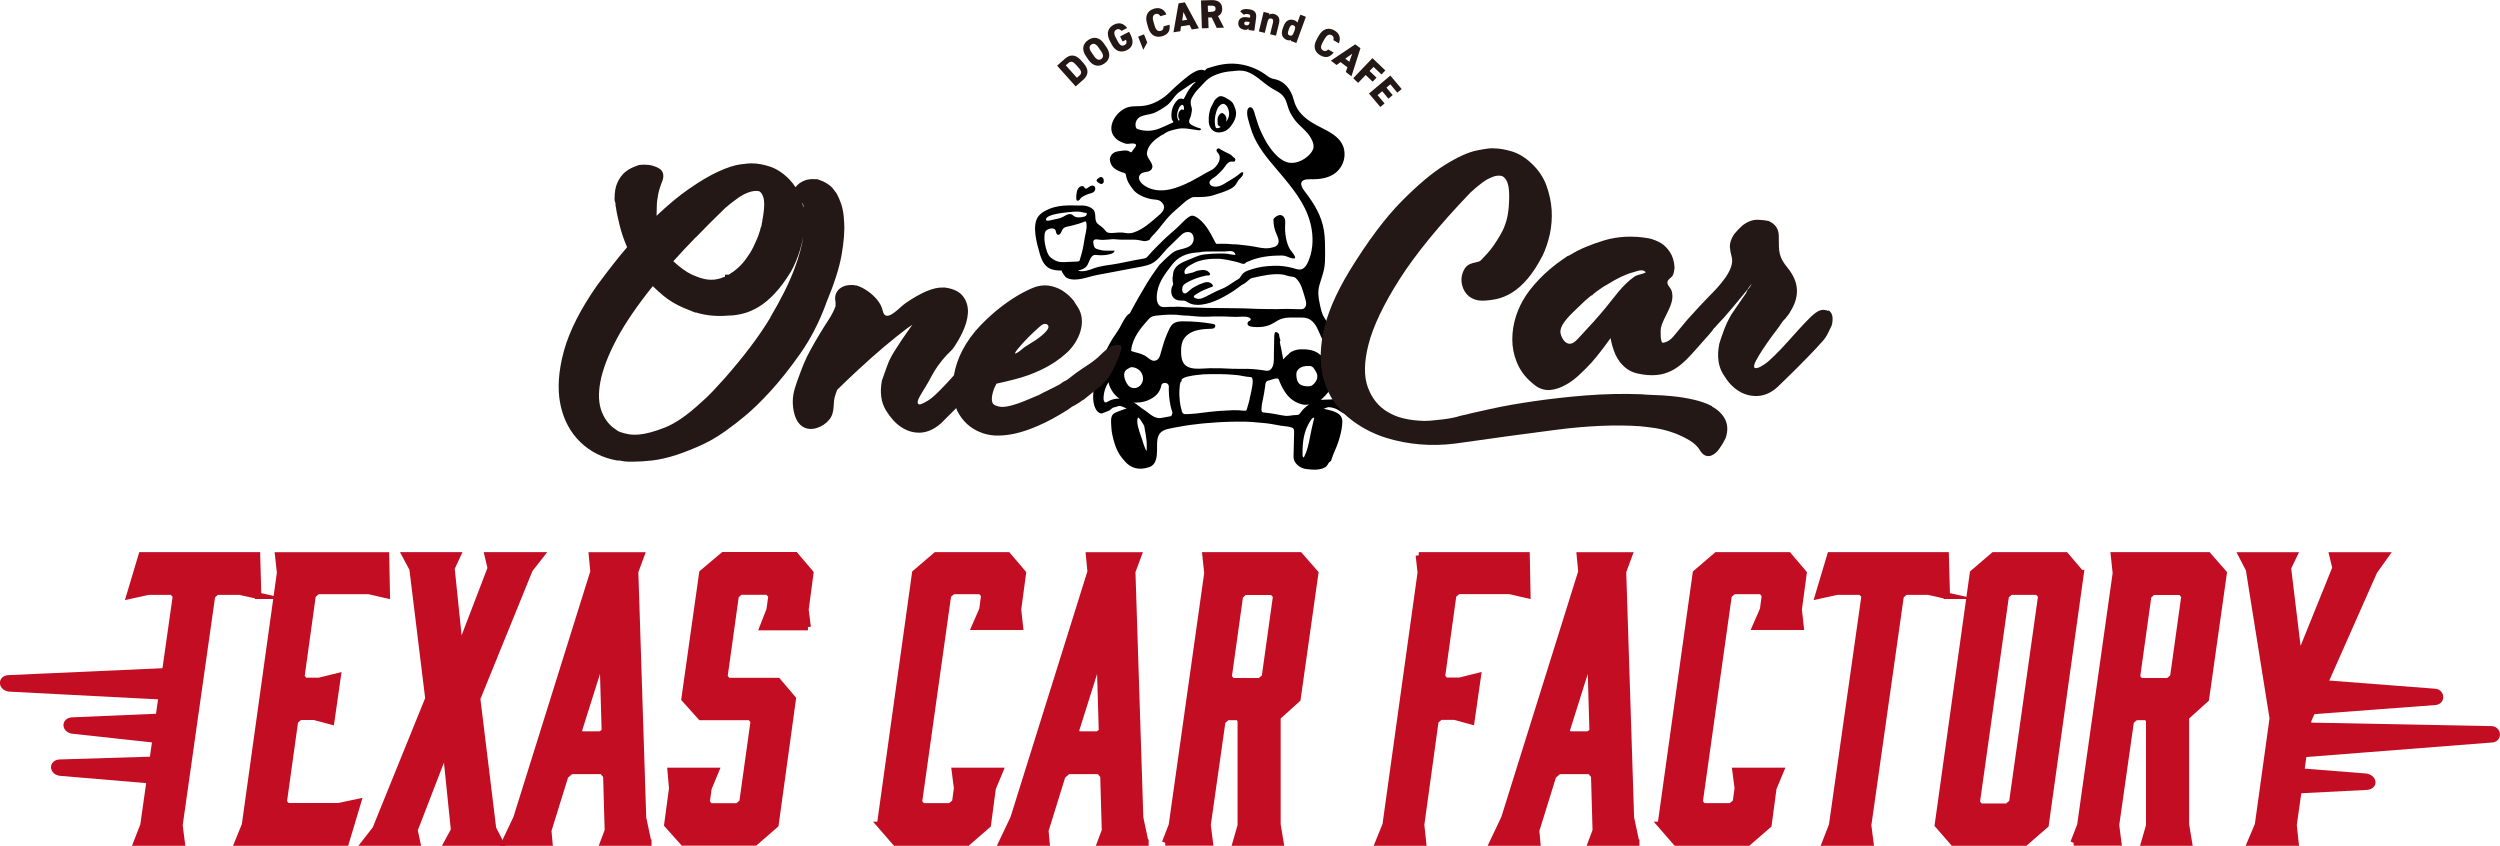
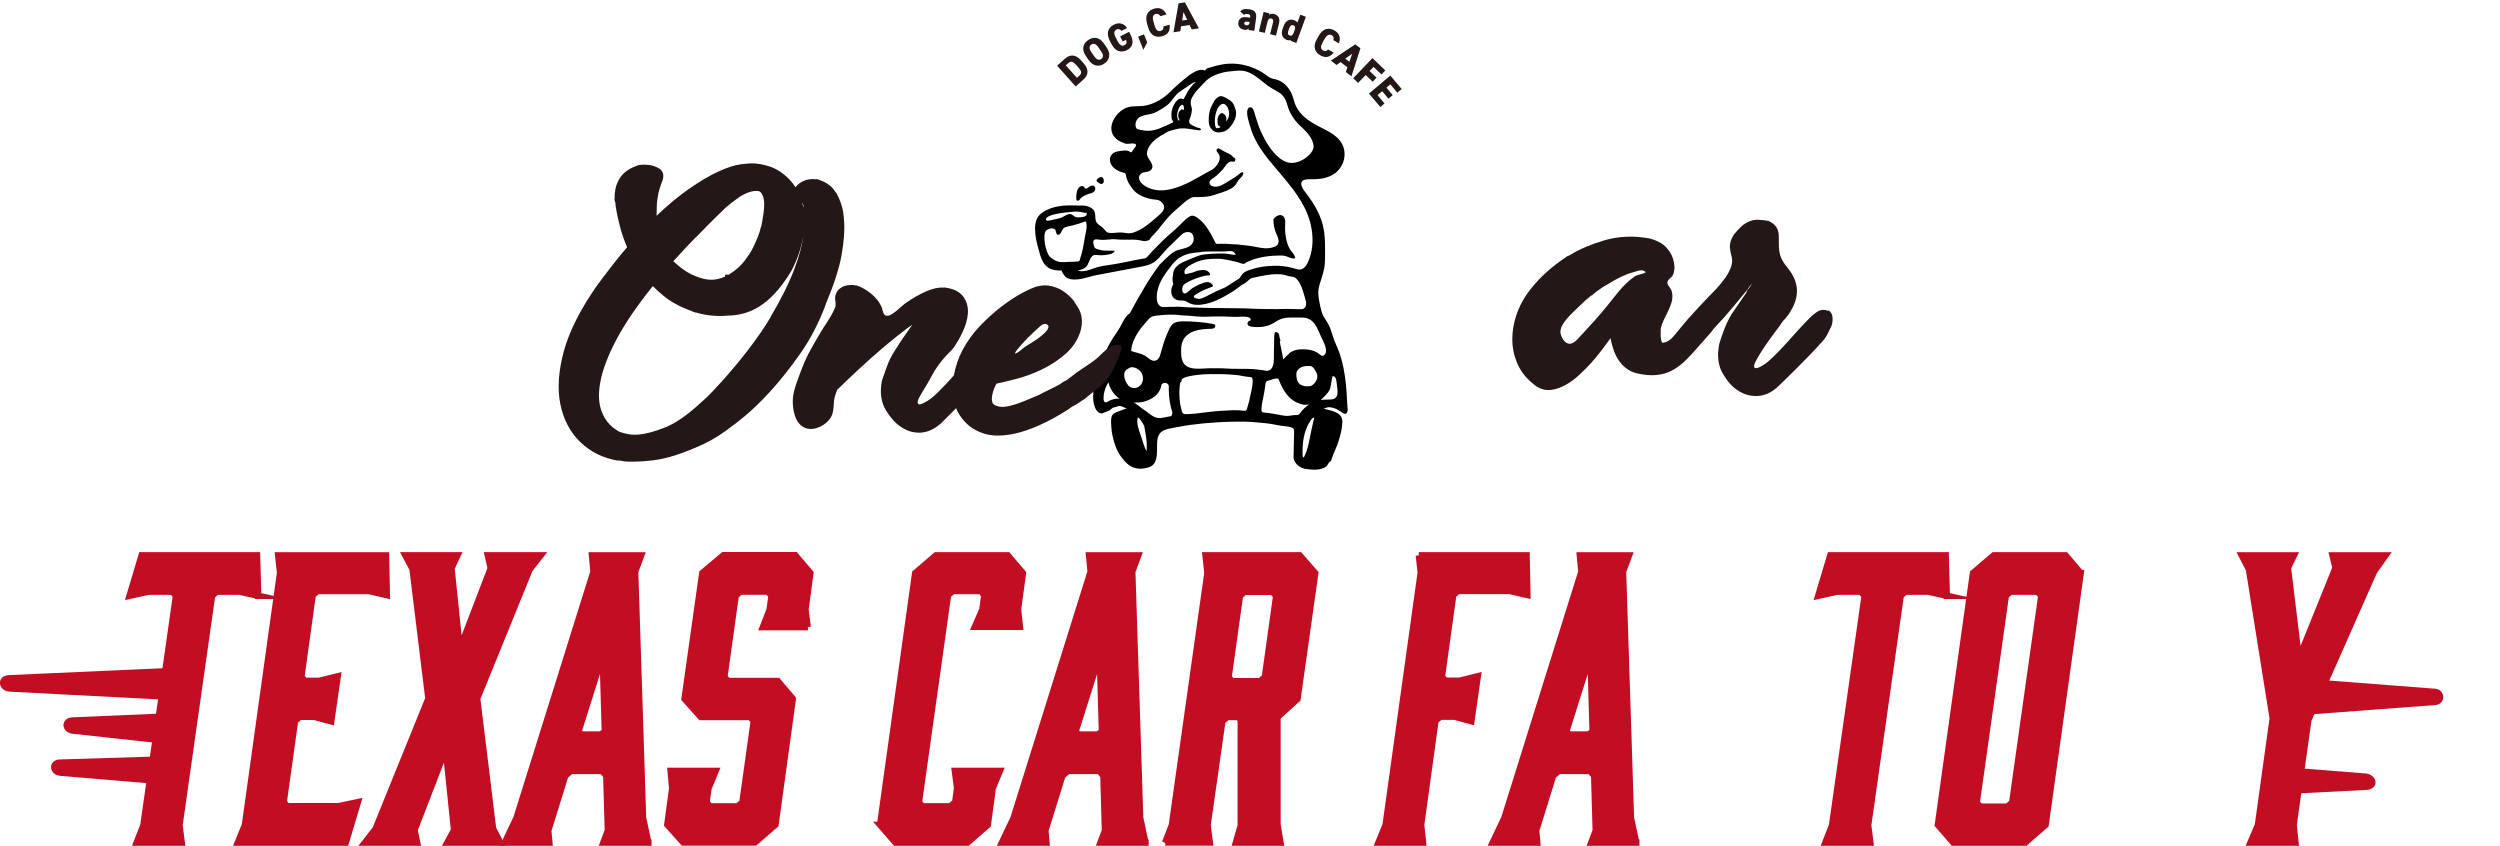
<svg xmlns="http://www.w3.org/2000/svg" id="_レイヤー_2" data-name="レイヤー_2" viewBox="0 0 225 76.12">
  <g id="_レイヤー_1-2" data-name="レイヤー_1">
    <g>
      <g>
        <path d="M96.81,7.78l-1.67-1.87.7-.62c.43-.38.92-.45,1.45.14l.24.27c.52.59.4,1.08-.02,1.46l-.7.62ZM97.08,6.1l-.24-.27c-.23-.25-.43-.38-.67-.17l-.25.22,1,1.12.25-.22c.23-.21.13-.43-.09-.68Z" style="fill: #231815;" />
        <path d="M99.39,5.72c-.47.32-1.01.27-1.43-.34l-.22-.32c-.43-.62-.27-1.14.2-1.46.47-.32,1.01-.28,1.43.34l.22.32c.42.62.27,1.14-.2,1.46ZM98.46,5.04c.23.34.45.41.65.27.21-.14.22-.37-.02-.71l-.22-.32c-.23-.34-.45-.41-.65-.27-.21.14-.22.37.02.71l.22.32Z" style="fill: #231815;" />
        <path d="M101.63,2.88l.12.24c.34.67.18,1.14-.32,1.39-.51.26-1.04.14-1.38-.52l-.16-.3c-.37-.72-.15-1.21.36-1.47.49-.25.9-.1,1.19.3l-.51.26c-.09-.13-.26-.22-.45-.12-.22.11-.26.34-.07.7l.18.35c.19.37.39.47.61.35.22-.11.22-.28.14-.48l-.3.15-.23-.45.81-.42Z" style="fill: #231815;" />
        <path d="M103.25,3.82l-.35.66-.47-1.18.53-.21.29.73Z" style="fill: #231815;" />
        <path d="M104.43,1.46c-.07-.15-.22-.26-.42-.2-.24.07-.32.28-.2.68l.11.38c.11.38.29.53.54.46.21-.06.27-.19.25-.4l.55-.16c.08.57-.15.89-.66,1.04-.55.16-1.05-.05-1.26-.77l-.11-.38c-.21-.73.09-1.17.64-1.33.48-.14.88.02,1.11.52l-.55.16Z" style="fill: #231815;" />
        <path d="M105.61,2.92l.46-2.62.57-.09,1.26,2.34-.64.1-.2-.4-.77.12-.06.44-.64.1ZM106.39,1.85l.46-.07-.34-.7-.11.77Z" style="fill: #231815;" />
-         <path d="M109.5,2.5l-.45-.93h-.31s.03.96.03.96l-.6.02-.08-2.51.94-.03c.58-.02.96.23.97.76.01.33-.13.55-.38.68l.54,1.04-.66.02ZM108.99,1.06c.24,0,.42-.05.41-.28,0-.24-.18-.28-.43-.27h-.27s.02.56.02.56h.27Z" style="fill: #231815;" />
        <path d="M112.19,1.55l.32.04v-.05c.03-.18,0-.25-.24-.28-.16-.02-.23,0-.31.08l-.34-.31c.17-.2.39-.25.77-.2.47.06.73.24.66.79l-.16,1.15-.53-.07.02-.15c-.07.09-.18.16-.38.13-.35-.05-.6-.28-.55-.66.05-.38.37-.52.74-.47ZM112.46,1.98l-.24-.03c-.14-.02-.22.02-.24.14-.01.1.06.17.2.19.18.02.25-.08.28-.24v-.05Z" style="fill: #231815;" />
        <path d="M113.72,1.07l.52.13-.03.13c.07-.06.23-.12.42-.08.35.09.61.32.48.85l-.27,1.11-.53-.13.25-1.01c.06-.24.03-.36-.14-.4-.18-.05-.28.05-.34.28l-.25,1.01-.53-.13.43-1.77Z" style="fill: #231815;" />
        <path d="M117.02,1.32l.51.19-.86,2.36-.51-.19.03-.08c-.11.04-.23.04-.36,0-.44-.16-.56-.56-.39-1.02l.09-.24c.18-.5.55-.67.95-.52.12.04.22.11.29.21l.26-.71ZM116.45,2.9l.07-.19c.08-.23.06-.37-.12-.43-.18-.07-.29.04-.38.29l-.05.15c-.08.23-.11.4.1.47.21.08.3-.07.38-.3Z" style="fill: #231815;" />
        <path d="M120,3.61c.06-.15.04-.33-.15-.44-.22-.12-.42-.03-.63.32l-.19.34c-.19.34-.18.58.04.71.19.11.33.06.46-.09l.5.28c-.36.45-.74.51-1.2.25-.5-.28-.69-.79-.32-1.44l.19-.34c.38-.66.91-.74,1.4-.46.43.25.6.65.4,1.16l-.5-.29Z" style="fill: #231815;" />
        <path d="M119.76,5.47l2.21-1.48.47.35-.81,2.53-.51-.39.15-.42-.62-.47-.36.26-.51-.39ZM121.07,5.28l.37.28.26-.73-.63.45Z" style="fill: #231815;" />
        <path d="M124.68,6.34l-.35.36-.71-.68-.36.37.63.6-.35.36-.63-.6-.68.71-.44-.42,1.73-1.81,1.15,1.1Z" style="fill: #231815;" />
        <path d="M126.14,8.02l-.38.32-.63-.75-.35.3.56.67-.38.32-.56-.67-.42.35.63.75-.38.32-1.02-1.21,1.92-1.62,1.02,1.21Z" style="fill: #231815;" />
      </g>
      <g>
        <path d="M121.27,36.67c-.09-1.82-.19-3.89-1.03-5.66-.13-.28-.23-.58-.32-.87-.11-.36-.23-.73-.42-1.06-.06-.1-.12-.19-.18-.28-.08-.13-.17-.26-.24-.4-.13-.26-.19-.56-.26-.85l-.04-.2c-.13-.6-.2-1.09-.03-1.7.13-.47.31-.93.41-1.4.1-.48.1-.96.1-1.45,0-.68,0-1.36-.1-2.03-.22-1.38-.91-2.48-1.74-3.55-.47-.61-.48-1.11.49-1.09.79.02,1.62-.07,2.25-.54.54-.41.87-1.08.85-1.75-.02-.99-.66-1.56-1.45-2.01-.21-.12-.43-.23-.64-.34-.24-.12-.5-.25-.74-.4-.86-.51-1.38-1.07-1.64-1.77-.04-.11-.08-.23-.11-.35-.03-.11-.06-.22-.1-.33-.16-.44-.41-.81-.73-1.09-.28-.23-.61-.39-.98-.45-.26-.04-.45-.18-.65-.33-.05-.04-.1-.07-.15-.11-.73-.5-1.59-.82-2.49-.91-.96-.1-1.78.12-2.61.38-.12.04-.2.1-.24.19-.02.04-.03.04-.07.02-.17-.08-.34-.06-.49-.03-.09.02-.17.05-.27.09-.23.11-.42.22-.58.34-.66.51-1.24,1.01-1.77,1.54-.61.61-1.47,1.12-2.33,1.24-.47.07-.95,0-1.41.12-.95.23-1.97,1.61-1.35,2.56.16.24.37.43.64.55l.07.03c.15.07.3.14.46.16.22.02.44-.05.66-.02.43.06.08.37-.07.58-.02.02-.04.05-.05.08-.03.05-.06.1-.1.12-.04.02-.07,0-.13-.04-.26-.17-.5-.12-.79-.08s-.53.05-.76.25c-.21.18-.29.42-.23.69.06.28.2.5.42.66.23.17.51.3.82.37.11.03.16.07.18.19.05.34.18.65.37.93.03.05.07.09.1.14.04.06.09.12.13.18.17.25.41.42.6.53.3.18.64.31,1.07.4.34.07.67,0,.94.27.53.53.02.98-.38,1.31-.68.58-1.28,1.14-2.15,1.43-.4.13-.63.04-1.01,0-.41-.04-.81.09-1.23.02-.19-.04-.24-.14-.36-.28-.15-.19-.33-.3-.52-.45-.27-.2-.3-.4-.31-.71-.01-.24-.03-.5-.2-.66-.09-.09-.19-.15-.29-.2-.2-.09-.4-.14-.61-.15-.12,0-.23,0-.34,0-.99-.03-2.02-.06-2.97.42-.32.16-.54.33-.7.53-.64.82-.15,2.48.11,3.38v.02c.14.44.34.98.79,1.26.36.22.81.24,1.18.24,0,.15.33.56.35.58.19.15.44.22.76.23.46.01.91-.11,1.34-.23.23-.06.46-.13.69-.17l3.86-.73c.48-.09,1.01-.19,1.42-.51.26-.21.5-.48.72-.74.13-.15.26-.31.4-.45.36-.36.74-.7,1.09-1.06.26-.26.55-.49.97-.34.05.02.09.06.13.1.17.22.2.54.08.79-.18.38-.56.48-.93.58-.17.04-.33.08-.48.13-.36.12-.63.38-.9.63-.08.07-.15.15-.23.21-.05.05-.11.1-.15.15-.05.06-.11.12-.17.17-.09.07-.16.15-.22.24-.1.15-.2.29-.3.42-.22.31-.48.69-.72,1.08-.51.85-1.04,1.76-1.54,2.71-.03.05-.05.08-.09.1-.09.04-.15.11-.21.18-.3.35-.42.69-.64,1.07-.27.46-.61.89-.87,1.36-.53.94-.94,1.94-1.23,2.98-.19.68-.32,1.39-.29,2.1.02.42.21,1.28.78,1.28.03,0,.06-.01.08-.03.08-.04.17-.07.26-.1.12-.04.24-.09.34-.14.05-.03.1-.07.15-.12.07-.06.14-.13.21-.14l.31-.08h0c.12-.07.24-.08.39-.04.03,0,.19.07.32.13.08.03.13.05.17.07-.28.09-.56.19-.83.3-.16.06-.31.13-.42.25-.19.22-.16.64-.14.95,0,.07,0,.13.01.18.02.51.15.99.28,1.43.09.3.18.53.29.74.1.18.2.37.34.54.1.12.21.25.31.37.55.64,1.28.82,2.17.53.99-.32.63-1.76.76-2.51.15-.82.74-.9,1.45-1.04.62-.12,1.34-.25,2.06-.32.11-.01.22-.02.32-.04.16-.02.32-.04.48-.05.19-.01.38-.03.57-.04.28-.02.57-.05.86-.06.45-.03.91-.03,1.36-.04h.27c.34-.01.71,0,1.15.03.23.02.46.04.68.06.11.01.23.02.34.03.48.04.96.13,1.43.22l.17.03c.06.01.15.02.25.03.29.03.72.08.83.21.08.1.09.24.08.39l-.05,2.14c-.02.61.61,1.09,1.19,1.13.07,0,.14.01.2.02.16.02.33.03.5.03.05,0,.09,0,.14,0,.34-.02.61-.09.84-.23.06-.04.11-.08.16-.16.02-.03.03-.06.05-.08.06-.11.12-.21.23-.27.06-.03.08-.09.1-.15v-.02s.03-.07.04-.1c.03-.1.07-.21.11-.32.23-.53.44-1.01.58-1.53.16-.55.24-1.01.25-1.44.01-.36-.14-.62-.47-.8-.27-.15-.56-.23-.78-.28-.05-.01-.1-.02-.15-.03-.09-.02-.19-.04-.28-.07.04-.01.08-.03.13-.05.11-.04.23-.09.28-.09.23-.01.47.06.65.13.15.05.31.16.45.25.21.14.4.27.52.19.1-.06.14-.23.13-.54ZM119.68,35.06c.04-.08.09-.36.14-.66.04-.22.08-.49.11-.54.1-.02.2.04.26.13.06.1.08.22.09.33l.08.64c.04.33.05.68-.19.87-.14.11-.32.12-.53.13h-.1c-.22,0-.45.02-.67.03.3-.27.61-.56.81-.92ZM118.28,37.58c-.01.05-.04.16-.06.28-.05.21-.11.49-.18.78-.05.22-.09.43-.13.64-.12.63-.23,1.23-.54,1.84,0,.02-.02.03-.03.04-.01,0-.02,0-.03,0-.02,0-.04-.02-.05-.04-.02-.04-.02-.09-.03-.14-.02-1.2.1-2.19.73-3.15.11-.17.22-.25.32-.25ZM113.64,36.06c.1-.46.17-.94.24-1.4v-.08q.06-.27.21-.31s.09-.02.15-.04c.05-.01.11-.03.16-.05.16-.05.33-.11.48-.11.03,0,.07,0,.1,0,.02,0,.05,0,.07.03.02.02.04.05.05.09.37.95.92,1.95,2.16,2.22.19.04.38.01.56-.01h.01s-.05.03-.07.04c-.29.2-.55.45-.76.76-.07.1-.15.14-.26.15-.18,0-.43.02-.66.06-.27.05-.54,0-.76-.04-.27-.06-.55-.1-.82-.15l-.19-.03c-.2-.03-.37-.05-.53-.06-.19,0-.25-.07-.25-.26,0-.25.04-.52.1-.81ZM117.1,34.65c-.06-.03-.11-.07-.16-.11-.14-.13-.21-.32-.24-.51-.03-.21-.07-.49.06-.67.18-.27.46-.4.84-.42,0,0,.02,0,.03,0,.02,0,.04,0,.06,0,0,0,.07,0,.07,0,.24-.03.42.07.54.29.03.06.07.12.11.18.28.42.15.87-.23,1.2-.06.05-.12.1-.19.12-.08.03-.16.03-.24.04-.22,0-.45-.02-.64-.12ZM116.01,31.84c-.09.07-.17.15-.25.22-.03.03-.06.06-.09.09-.02.02-.04.04-.06.07-.04.04-.08.08-.13.12-.01-.04-.02-.07-.02-.11,0-.02,0-.04,0-.06-.03-.15-.06-.31-.09-.46-.04-.24-.09-.49-.15-.73v-.03c-.03-.09-.05-.17,0-.26.03-.05,0-.11-.01-.15v-.02c-.05-.1-.07-.21-.08-.32,0-.15-.1-.27-.26-.31-.03,0-.07,0-.09,0-.04.02-.05.07-.06.1-.02.1-.04.21-.04.31v.09c-.01.49-.02,1-.03,1.5,0,.07,0,.14,0,.21,0,.42,0,.94-.34,1.19-.17.12-.38.08-.59.04-.04,0-.08-.02-.13-.02-.28-.04-.57-.07-.82-.09-.34-.03-.68-.03-1.01-.02-.28,0-.57,0-.85-.01-.65-.04-1.33-.06-2.01-.05-.75,0-2.03.28-2.44-.57-.15-.3-.16-.66-.16-1,0-.31.03-.63.16-.91.2-.43.62-.73,1.08-.88s.94-.17,1.42-.19c.11,0,.23-.01.32-.07s.14-.21.06-.29c-.04-.05-.11-.06-.18-.08-.86-.15-1.73-.23-2.6-.23-.29,0-.58,0-.84.13-.38.18-.55.71-.71,1.07-.22.5-.36,1.02-.51,1.54-.09.32-.17.76-.59.81-.33.03-.62-.33-.88-.47-.39-.21-.76-.25-1.16-.39-.02,0-.05-.02-.06-.04-.01-.02-.01-.05,0-.07.05-.54.28-1.06.57-1.52s.65-.87,1.02-1.28c.24-.27.6-.3.94-.32.07,0,.14-.01.2-.02.08,0,.16-.01.24-.02.44-.03.97-.04,1.5.03.14.02.28.03.41.03.08,0,.16,0,.24.01.24.02.49.04.79.07.36.03.72.04,1.07.02.25-.02.48-.02.69-.02h.15c.32,0,.65,0,.97.02.21.01.43.02.64.02.34,0,.85-.08,1.16.05.05.02.11.05.14.1s.04.12,0,.16c-.03.04-.09.04-.13.07-.15.07-.18.3-.05.4.16.13.64.14.84.14.33,0,.68-.05.99-.16.29-.1.55-.29.82-.44.47-.26.97-.28,1.5-.26h.08c.11,0,.22,0,.32,0,.24,0,.49-.01.72.06.58.18.86.73,1.08,1.24.07.15.13.3.2.45.16.36.7,1.26.27,1.63-.2.18-.36-.04-.54-.17-.45-.31-1.06-.37-1.6-.35-.36.01-.7.13-1,.34ZM106.21,34.61s0-.04,0-.06c0-.09.02-.16.1-.21.04-.02.03-.07.03-.09-.05-.33,1.08-.46,1.29-.49.43-.06.86-.09,1.29-.09.05,0,.11,0,.16,0,.12,0,.24,0,.35,0,.1,0,.21,0,.31,0,.47,0,.97.03,1.52.08.2.02.39.05.57.09.24.04.48.09.74.1.04,0,.08.02.1.05.19.24-.04,1.2-.14,1.61-.03.12-.05.2-.05.24-.01.12-.05.24-.08.36-.02.06-.03.11-.05.17-.04.16-.09.33-.14.48q-.03.11-.15.11s-.1,0-.15,0h-.04c-.23-.03-.47-.05-.7-.04h-.26c-.41.02-.84.04-1.26.07-.49.04-.99.1-1.47.16-.19.02-.37.05-.56.07-.18.02-.36.03-.54.04-.08,0-.16,0-.25.01-.01,0-.03,0-.04,0-.02,0-.04,0-.06,0-.2.02-.31-.06-.36-.25-.02-.08-.04-.16-.06-.25-.05-.19-.1-.39-.12-.6-.02-.18-.03-.37-.04-.52-.02-.34,0-.69.04-1.06ZM101.17,33.75c0-.24.11-.46.38-.58.03-.02.06-.03.08-.05.28-.2.79.05.99.28.17.2.27.46.25.73-.02.31-.21.6-.48.73s-.64.07-.84-.16c-.19-.23-.38-.61-.37-.94ZM102.01,36.22c.2.03.4,0,.6-.01.41-.04.8-.19,1.17-.43.41-.27.66-.65.74-1.1.04-.22.36-.27.53-.16.19.12.14.35.14.54.01.66.09,1.37.31,2,.04.11,0,.19-.04.28-.02.03-.03.06-.04.1,0,.01-.04.02-.06.02h-.01c-.14.03-.29.05-.42.08-.13.02-.26.05-.38.07-.5.09-.86-.18-1.23-.47-.13-.1-.27-.21-.42-.3-.11-.07-.23-.16-.35-.26-.16-.12-.33-.26-.5-.35ZM107.27,9.94c.03-.25-.12-.45-.11-.71,0-.21.08-.41.2-.58.03-.04.06-.09.08-.13.07-.11.14-.22.23-.32l.5-.54c.18-.19.37-.4.58-.56.22-.17.48-.3.8-.42.41-.15.85-.24,1.3-.27.06,0,.12,0,.18-.02.37-.04.76-.07,1.12.04.43.13.81.39,1.16.66.39.3.76.63,1.19.88s.83.41,1.1.84c.13.21.21.46.28.7.05.15.09.31.16.46.11.25.26.48.4.7.51.74,1.26,1.1,1.64,1.95.11.24.19.52.11.77-.04.12-.11.24-.18.34-.42.56-1.24,1.02-1.96.92s-1.37-.81-1.77-1.38c-.36-.5-.63-1.06-.82-1.48-.16-.35-.28-.72-.39-1.08-.02-.07-.05-.15-.07-.22-.01-.03-.02-.08-.04-.13-.07-.27-.18-.67-.38-.7-.1-.01-.17.01-.23.08-.18.2-.09.72-.05.88.11.4.23.86.39,1.3.49,1.3,1.4,2.37,2.28,3.4.21.25.43.5.63.75,1.13,1.37,2.16,2.76,2.45,4.58.17,1.06.06,2.06-.32,2.91-.08.19-.21.43-.41.58-.27.2-.53.11-.81.03-.07-.02-.13-.04-.2-.06-.55-.14-1.09-.2-1.6-.19-.82.02-1.46.12-2.04.31-.05.02-.1.03-.15.05-.14.04-.28.09-.41.16-.2.11-.34.25-.43.42-.06.12-.14.21-.25.27-.18.1-.37.23-.54.34-.28.19-.56.38-.86.5-.39.15-.77.34-1.13.53-.13.07-.26.13-.39.2-.19.09-.4.2-.62.2-.15,0-.44-.07-.45-.2,0-.09.12-.16.22-.22.03-.02.05-.03.07-.04.4-.27.85-.44,1.27-.6,0,0,.01,0,.02,0,0,0,.02,0,.03,0,.06-.02.1-.06.11-.1,0-.04,0-.08-.04-.12-.13-.15-.28-.23-.45-.23-.01,0-.03,0-.04,0-.21.01-.4.1-.58.17h-.03c-.28.13-.51.25-.72.38-.06.04-.14.11-.23.19-.14.12-.3.27-.39.28-.11.01-.19-.03-.24-.13-.09-.19-.03-.52.08-.63.13-.13.29-.21.47-.31.43-.22.92-.4,1.55-.54.04-.01.09-.01.14-.01.03,0,.06,0,.09,0,.07,0,.11-.03.13-.07.02-.04,0-.09-.03-.14-.11-.15-.26-.24-.44-.27-.17-.03-.34,0-.5.03h-.02c-.11,0-.24.06-.37.11-.06.03-.12.05-.17.07-.1.03-.2.05-.29.07-.1.02-.21.04-.31.07-.01,0-.03,0-.05.01-.02,0-.04.01-.06,0,0,0-.02-.02-.02-.03-.2-.41.38-.73.7-.9h0c.4-.23.88-.36,1.42-.42.23-.02.46-.03.68-.03.36-.01.65.03,1.03.1.53.1.92.2,1.28.33.16.06.28.03.38-.08.03-.04.08-.06.13-.08h.03c.93-.44,1.98-.56,2.99-.56.11,0,.21,0,.31.02.32.06.62.3.93.23.21-.05-.38-.75-.42-.8-.35-.61-.47-1.45-.44-2.14,0-.18.03-.36-.01-.54s-.15-.35-.33-.4c-.22-.06-.44.08-.61.23-.03.03-.06.06-.08.09-.02.04-.02.09-.02.14.02.43.07.78.25,1.18.18.41.35.8.06,1.08-.07.07-.17.11-.26.14-.6.2-1.06.11-1.6,0-.21-.04-.43-.08-.67-.11l-.15-.02c-.18-.02-.37-.04-.55-.06-.18-.03-.36-.04-.54-.05h-.14c-.35-.03-.71-.06-1.06-.05-.16,0-.29,0-.42.01-.06,0-.09-.02-.12-.07l-.07-.13c-.43-.84-.92-1.8-1.76-2.26-.21-.12-.4-.1-.59.04l-.06.04c-.08.06-.16.12-.24.19-.17.16-.33.32-.5.49-.11.1-.21.21-.32.31-.08.08-.17.16-.27.24-.33.28-.76.66-1.17,1.08-.09.09-.17.18-.26.26-.3.3-.61.62-.89.95-.08.1-.19.16-.33.18-.5.08-.99.18-1.47.28-.26.05-.54.11-.81.16-.24.05-.48.08-.72.12-.37.05-.75.11-1.12.2-.16.04-.33.1-.49.16-.37.13-.76.27-1.15.21-.05,0-.11-.02-.16-.03h-.04s.05-.02.07-.02c.22-.07.46-.14.63-.28.16-.13.25-.34.33-.54.11-.25.2-.48.42-.56.1-.04.21-.02.32-.01h.04c.39.04.79,0,1.16-.1.12-.04.28-.1.34-.25l.02-.05h-.66c-.2,0-.41,0-.61-.06-.04-.01-.08-.02-.12-.03-.22-.05-.4-.09-.47-.32-.07-.23-.13-.51.07-.59.09-.03.19-.02.29,0h.02c.32.05.61.03.92,0,.1,0,.2-.02.31-.03.16,0,.32,0,.48.02.15.01.3.03.45.02.27,0,.55,0,.81,0h.21c.3,0,.6.06.88.12.18.04.34-.02.49-.07h.02s.05-.03.06-.06c.08-.17.21-.3.34-.43.03-.03.06-.06.09-.09.24-.25.45-.52.62-.74.26-.33.57-.72.93-1.07.21-.2.43-.39.65-.58l.09-.08c.06-.05.12-.1.18-.16.14-.12.28-.25.43-.36.13-.1.28-.18.42-.25l.06-.03c.06-.03.12-.03.19-.03.01,0,.03,0,.04,0,.4,0,.82,0,1.23-.06.19-.03.37-.07.54-.13.09-.03.18-.06.27-.09.29-.09.59-.19.88-.31.3-.13.61-.27.8-.56.03-.05.06-.1.09-.15.04-.07.09-.15.14-.22.04-.06.1-.11.15-.16.12-.12.25-.25.28-.43,0-.02,0-.06-.01-.09-.01-.02-.03-.03-.06-.04-.06,0-.11.03-.13.04-.08.06-.15.11-.22.17-.12.1-.24.19-.37.27-.12.08-.25.15-.37.23-.1.06-.21.13-.31.19-.39.24-.82.51-1.3.36-.14-.04-.27-.17-.27-.32,0-.26.43-.45.6-.6.21-.18.41-.38.6-.59.06-.07.12-.16.18-.24.19-.27.38-.53.74-.46.03,0,.06.01.1,0,.07-.02.09-.1.1-.13.01-.04.02-.08,0-.12-.02-.06-.07-.09-.11-.11-.02,0-.03-.02-.05-.03-.03-.02-.05-.05-.07-.07-.02-.02-.03-.04-.05-.06-.11-.11-.27-.19-.41-.25-.03-.02-.07-.03-.1-.05l-.05-.02c-.14-.07-.29-.15-.43-.23-.02-.01-.04-.03-.06-.04-.08-.06-.19-.14-.3-.03-.13.13,0,.27.08.37.02.03.05.06.06.08.1.15.12.33.07.54-.1.39-.45.77-.73.91-.31.16-.62.33-.92.51-.3.17-.62.35-.93.51-1.25.63-2.78,1.21-4.09.43-.34-.21-.79-.65-.46-1.06.23-.3.74-.13.99-.43.39-.48-.43-.97-.39-1.48.04-.56.52-1.08.96-1.38.04-.03.08-.05.12-.08.13-.09.26-.19.42-.24h0c.35-.3.74-.36,1.17-.47.65-.17,1.32.03,1.99.11.08,0,.2,0,.2-.09,0-.08-.1-.11-.18-.12-.21-.05-.53-.19-.71-.31-.19-.12-.21-.31-.12-.5.12-.25.17-.53.2-.81ZM105.79,11.55h0s0,0,0,0h0ZM106.04,10.29c0,.09,0,.19.02.29,0,.02.02.06.04.09.02.04.06.11.05.13-.01.03-.03.05-.05.05,0,0-.02,0-.04-.01-.02-.02-.03-.05-.04-.08-.02-.06-.05-.12-.06-.18-.01-.06-.02-.12-.02-.19,0-.22.07-.44.15-.63.05-.13.2-.33.32-.33h0c.07,0,.11.09.13.16.02.08.02.17.02.26v.03s0,0,0,0c-.01,0-.07,0-.1-.01-.03,0-.07-.02-.09-.02-.03,0-.06,0-.08.02-.03.02-.04.04-.06.06,0,0,0,.01-.01.02-.01.02-.03.04-.05.05-.02.02-.05.04-.06.07-.04.06-.05.14-.05.21ZM107.49,7.49c-.07.06-.13.13-.19.2-.2.24-.43.54-.58.88-.03.07-.07.14-.11.2-.02.04-.04.07-.06.11-.02.04-.04.05-.09.03-.2-.08-.38-.03-.53.14-.39.43-.55.95-.49,1.53.01.09.03.17.06.23,0,.02.03.04.05.07.02.02.05.06.05.08,0,.07-.12.11-.21.15-.03.01-.06.02-.08.03-.14.06-.27.12-.41.19-.19.08-.37.16-.54.23-.63.25-1.24.28-1.91.08-.05-.02-.11-.03-.15-.07-.04-.04-.06-.09-.08-.15-.07-.25,0-.53.17-.73.31-.36,1.04-.35,1.47-.52.28-.11.54-.28.79-.43.2-.13.4-.26.57-.43.08-.08.15-.17.22-.25l.04-.05s.06-.08.09-.12c.19-.25.41-.53.66-.67.19-.12.38-.25.56-.38.1-.07.21-.15.32-.22.15-.1.33-.22.53-.26-.05.05-.1.1-.15.15ZM108.12,22.67c.15-.01.3-.03.45-.03.06,0,.12,0,.18,0,.2,0,.4-.02.6-.01.1,0,.21,0,.31,0,.1,0,.2,0,.29,0,.09,0,.17,0,.26,0,.37,0,.84-.19,1,.31-.34,0-.66-.11-1-.12-.4,0-.79-.01-1.19.02-.06,0-.13.01-.2.02-.29.02-.59.04-.87.13-.23.07-.45.17-.67.26-.1.04-.2.08-.3.12-.64.26-1.37.55-1.41,1.36,0,.05,0,.09-.02.14,0,.05-.02.11-.02.16,0,.15,0,.31.05.47.02.05.01.09-.02.15-.13.22-.17.46-.14.72.06.4.36.66.8.68.05,0,.1,0,.14,0,.1,0,.2,0,.29.03.07.02.14.06.2.1.02.01.05.03.07.04.41.24.88.24,1.2.2,1.04-.13,1.95-.65,2.72-1.12.21-.13.41-.28.6-.42.05-.04.1-.08.15-.11l.04-.03c.08-.06.17-.13.27-.17.18-.09.33-.22.47-.35.03-.02.05-.05.08-.07.08-.08.18-.12.3-.15h.04c.83-.19,1.68-.38,2.53-.31.2.02.41.08.61.15.25.08.51.02.71.21.5.48.61,1.13.81,1.76.09.28.22.76-.11.96-.1.06-.21.06-.33.06-.41,0-.81-.03-1.21-.03-.17,0-.34,0-.5.01-.13,0-.26.01-.39.01-.51,0-1.12,0-1.73-.02-.44-.02-.87-.04-1.3-.05-.57,0-1.13-.01-1.66-.02-.97,0-1.99-.02-3-.06-.28-.01-.58-.02-.88-.05-.23-.02-.47-.03-.71,0-.04,0-.08,0-.12,0h-.04c-.08,0-.16,0-.25,0-.41,0-.79.13-1.01-.31-.09-.19-.11-.42-.1-.63.04-1.15.7-1.98,1.37-2.85.54-.7,1.25-1.04,2.28-1.11.1,0,.21-.02.31-.03ZM97.8,20.39c-.02.3-.1.67-.15.89-.02.08-.03.13-.03.17-.07.45-.15.93-.28,1.4-.03.1-.06.2-.09.3-.03.09-.06.18-.08.28-.02.06-.05.09-.13.1-.03,0-.05,0-.08,0-.06,0-.12.02-.18.02-.21,0-.41.01-.6.02-.51.03-.9.08-1.34-.2-.16-.1-.32-.2-.43-.36-.08-.11-.13-.24-.18-.37-.16-.46-.26-.94-.23-1.42,0-.13.03-.27.09-.39.14-.24.76-.42.91-.1.03.07.04.16.06.23s.07.16.15.17c.05.01.11,0,.15-.04.17-.12.19-.38.34-.53.2-.19.62-.2.87-.28.35-.1.71-.19,1.04-.34.02-.01.05-.02.07-.02.09.03.12.18.11.45ZM99.49,36.22c-.13-.03-.17-.2-.17-.35,0-.52.16-1.03.44-1.47.04.2.12.43.24.64.21.38.48.67.76.83-.33-.01-.74.08-1,.24l-.03.02c-.08.05-.16.1-.25.08ZM102.41,37.56c.16.08.29.3.41.5.04.07.08.14.12.2.03.04.04.08.05.13.01.08.03.16.04.24.07.37.14.75.17,1.13.02.25,0,.5,0,.76v.06c-.05-.05-.09-.1-.12-.18-.09-.21-.16-.44-.23-.65-.02-.08-.05-.15-.07-.23-.03-.08-.06-.18-.1-.28-.18-.53-.44-1.24-.27-1.67ZM119.47,32.5s0,0,0,0c0,0,0,0,0,0h0ZM97.42,19.11c.12.03.24.05.36.05.06.08.02.21-.06.27s-.19.08-.29.1c-.25.04-.52.08-.74-.06-.08-.05-.14-.12-.22-.16-.12-.06-.27-.05-.4,0s-.25.12-.37.19c-.33.19-.71.21-1.07.31-.15.04-.62.16-.46-.16.07-.13.38-.37,1.69-.52h.02c.06,0,.12-.02.17-.02.34-.04.69-.08,1.03-.06.11,0,.23.03.34.06ZM95.6,24.3s0,0,0,0h0s0,0,0,0Z" />
        <path d="M111.12,9.63c-.06-.15-.13-.33-.25-.45-.16-.16-.36-.27-.56-.38-.17-.09-.42-.23-.65-.08-.18.12-.3.23-.38.37h0c-.08.17-.17.33-.25.49-.2.4-.27.87-.24,1.42.03.45.35.92.88.92.02,0,.03,0,.05,0,.25-.01.48-.08.67-.2.24-.15.41-.39.55-.6.16-.25.26-.49.29-.72.04-.23.01-.46-.08-.68-.01-.03-.03-.06-.04-.1ZM110.08,10.2c-.1-.05-.2-.02-.29.07-.17.18-.24.39-.21.62v.03s.02.09.01.13c-.02.14.04.25.17.32h.02s.05.04.08.06c-.1.07-.18.1-.28.11-.11,0-.15-.02-.18-.12-.06-.16-.06-.34-.07-.5,0-.17.02-.34.05-.51v-.02c.04-.21.1-.39.17-.57.07-.15.17-.28.31-.39.07-.06.14-.08.21-.08.02,0,.05,0,.07,0,.13.03.27.16.35.33.2.45.17.85-.1,1.22l-.02.02s-.02.03-.03.04c.01-.05.02-.09.03-.13.05-.25-.08-.52-.31-.63Z" />
      </g>
      <path d="M96.93,17.21c.04-.15.12-.29.22-.37.11-.09.28-.14.39-.04.06.05.09.15.16.17.06.02.11,0,.16-.04.09-.06.17-.13.27-.18s.21-.07.31-.02c.15.07.17.29.09.43-.15.25-.45.23-.68.34-.26.11-.5.2-.66.44-.06.09-.19.17-.27.1-.04-.03-.05-.08-.05-.13-.02-.19,0-.46.06-.7Z" />
      <path d="M99.3,16.45c-.15.23-.38.04-.52-.07-.06-.05-.11-.12-.08-.18.02-.08.29-.27.37-.27.09,0,.18.05.22.13s.06.17.05.26c0,.05-.01.1-.04.14Z" />
      <g>
        <path d="M74.33,27.34c.72-1.72,1.2-3.19,1.41-4.38.21-1.19.29-2.21.23-3-.03-.67-.12-1.2-.27-1.62-.14-.39-.26-.67-.36-.84-.04-.07-.09-.18-.18-.26-.04-.07-.09-.14-.14-.19-.02-.04-.04-.07-.07-.1l-.21-.21-.04-.03c-.3-.23-.57-.38-.82-.46-.06-.03-.11-.05-.17-.06,0,0-.01,0-.02-.01l-.09-.05h-.25c-.23-.03-.48-.01-.76.06h-.03c-.46.16-.78.39-.96.66-.17-.26-.36-.5-.58-.73-.55-.55-1.13-.93-1.73-1.13-.58-.19-1.13-.29-1.65-.29-.11,0-.32,0-.99.09-.52.07-1.17.27-1.98.64-.78.35-1.71.9-2.75,1.63-.86.6-1.81,1.39-2.83,2.36.01-.28.02-.54.02-.77,0-.22.01-.42.04-.62.06-.45.13-.82.23-1.1.1-.31.18-.53.25-.69.2-.61-.07-.91-.25-1.04-.19-.13-.43-.23-.73-.31-.31-.07-.67-.09-1.07-.05l-.1.02c-.09.03-.26.09-.49.19-.27.11-.52.27-.77.47-.25.22-.47.52-.65.91-.18.39-.26.87-.26,1.47v.04c0,.13.03.24.08.32,0,.03,0,.06,0,.09,0,.12.02.24.05.36.06.43.18.97.34,1.62.15.6.37,1.25.66,1.92-.4.46-.81.96-1.23,1.5-.48.61-.98,1.27-1.49,1.96-1.48,2.12-2.48,4.1-2.97,5.88-.49,1.8-.6,3.41-.32,4.78.28,1.39.89,2.54,1.8,3.42.91.88,2.03,1.43,3.33,1.66h.21c.31.07.57.1.8.1h.49c.46,0,1.02-.04,1.66-.11.65-.08,1.37-.24,2.14-.49.76-.25,1.59-.58,2.45-.98.87-.41,1.75-.97,2.63-1.66.08-.05.3-.21,1.08-.85.65-.53,1.43-1.28,2.3-2.23.87-.95,1.78-2.09,2.7-3.4.93-1.32,1.7-2.82,2.3-4.44ZM72.24,18.27c.01.06.03.12.05.18l.02.04s0,.02,0,.07c0,.04,0,.09,0,.14-.03-.15-.06-.29-.1-.43,0,0,.01,0,.02,0ZM62.61,21.38c.82-.85,1.72-1.75,2.67-2.67.4-.34.79-.65,1.17-.91.29-.21.62-.38.96-.5.32-.11.61-.14.86-.1.17.03.31.21.42.53.1.28.16.87-.08,2.11v.07c-.04.12-.06.24-.07.35,0,.07-.03.15-.07.22l-.03.06v.06c-.03.1-.08.3-.21.66-.12.3-.27.64-.45,1.01-.18.37-.43.75-.72,1.14-.29.38-.64.73-1.04,1.02l-.43.29h-.34v.19s-.02,0-.03,0c-.09.03-.22.08-.36.13-.15.05-.33.09-.53.12-.19.03-.4.02-.63,0-.43-.05-.91-.21-1.44-.45-.52-.25-1.08-.65-1.66-1.2.61-.68,1.28-1.4,2.01-2.15ZM69.35,28.55c-.98,1.65-2.39,3.52-4.18,5.55l-1.01,1.1c-.33.36-.7.71-1.12,1.07-1.18,1.09-2.25,1.83-3.18,2.2-.94.37-1.75.59-2.38.64-.38.03-.7.01-.96-.04-.34-.07-.51-.12-.6-.16h-.04c-.15-.06-.29-.12-.39-.21l-.04-.03c-.59-.37-1.01-.9-1.29-1.61-.28-.71-.33-1.61-.13-2.68.2-1.1.7-2.41,1.48-3.88.74-1.39,1.83-2.99,3.24-4.75.31.31.65.61,1,.9.5.41,1.09.76,1.76,1.05.15.06.31.13.49.2.18.08.35.14.5.2l.07.03h.08s.04,0,.04,0l.07.03c.87.25,1.82.33,2.82.24.39,0,.81-.06,1.26-.17.47-.11.95-.32,1.44-.61.48-.29.97-.69,1.45-1.21.48-.51.97-1.17,1.47-1.99.31-.56.58-1.21.8-1.92.12-.4.22-.81.29-1.22-.1.79-.36,1.75-.77,2.86-.47,1.27-1.2,2.75-2.18,4.4Z" style="fill: #231815;" />
        <path d="M100.01,31.21c-.34.15-.65.42-.92.69-.69.71-1.45,1.08-2.22,1.65-.24.18-.5.38-.77.59l-.04.03s-.04.04-.11.07c-.13.05-.25.12-.38.21l-.15.12c-.32.17-.64.34-.96.49-.34.16-.65.32-.92.47-.32.14-.62.27-.92.39-1.54.66-2.25.74-2.59.69-.28-.04-.62-.14-.71-.37-.07-.18-.11-.53.14-1.25l.22-.46c.43-.09.99-.22,1.64-.39.8-.2,1.62-.49,2.43-.88.82-.39,1.58-.89,2.25-1.5,1.08-.98,1.89-2.79.98-4.15-.12-.17-.22-.33-.3-.47l-.03-.05c-.26-.33-.56-.61-.88-.83-.28-.21-.63-.37-1.06-.49-.45-.12-.92-.12-1.42.02-.33.1-.77.3-1.35.61-.57.31-1.18.71-1.82,1.2-.64.49-1.28,1.07-1.91,1.72-.64.67-1.17,1.41-1.59,2.2-.37.71-.63,1.47-.77,2.26-.07.08-.15.16-.22.25-.35.4-.74.8-1.15,1.21s-.72.67-.99.83c-.32.19-.51.28-.62.31-.13.03-.18.02-.19,0-.06-.04-.21-.14.09-.68.34-.61.73-1.18,1.04-1.79.35-.69.84-1.35,1.36-1.92.27-.29.53-.48.75-.83.24-.37.46-.74.65-1.14.32-.64.5-1.25.54-1.8.04-.59-.1-1.1-.42-1.53-.32-.44-.88-.71-1.65-.81h-.09c-.46-.03-.98.08-1.59.34-.57.25-1.19.6-1.84,1.05-.08.05-.19.15-.35.28-.4.33-1.49,1.5-1.72.43-.08-.37-.28-.73-.52-1.02-.25-.3-.53-.55-.85-.77-.32-.22-.63-.38-.93-.48l-.09-.02h-.07c-.09-.03-.18-.04-.29-.04-.37,0-.65.05-.86.16-.22.11-.37.24-.46.37-.14.19-.22.41-.22.65,0,.13.01.25.04.34v.39c-.05.15-.13.32-.22.51-.11.23-.24.45-.38.67-.57.87-1.13,1.8-1.67,2.78-.4.72-.71,1.48-.99,2.26-.28.77-.59,1.52-.59,2.35,0,.47.08,2.02,1.16,2.4.83.29,1.91-.3,2.29-1.01.2-.37.22-.77.24-1.12.01-.24.03-.47.09-.68.07-.25.15-.46.22-.64.52-.51,1.16-1.13,1.92-1.83.77-.72,1.55-1.4,2.31-2.05.76-.64,1.44-1.18,2.02-1.62.22-.16.39-.28.52-.36,0,.01-.02.03-.03.04-.1.13-.18.24-.23.32-.23.32-.47.67-.71,1.02-.22.34-.44.68-.65,1.01-.29.45-.52.92-.69,1.41-.16.46-.31.86-.42,1.18l-.02.07c-.2,1.06-.07,1.95.37,2.67.42.68.87,1.17,1.33,1.47.51.35,1.05.53,1.63.53.05,0,.1,0,.15,0,.63-.04,1.24-.31,1.84-.84l1.37-1.37c.03.08.06.16.09.24l.02.04c.46.89,1.15,1.53,2.05,1.89.4.17.86.27,1.37.3.09,0,.19,0,.28,0,.43,0,.92-.06,1.45-.17.64-.14,1.36-.38,2.13-.72.78-.33,1.66-.81,2.63-1.42l.42-.3c.11-.05.25-.12.42-.23.13-.07.3-.18.52-.35h.04l1.27-1.02c.33-.23.67-.57,1.04-1.04.21-.26,1.5-2.78,1.04-2.89-.29-.07-.57-.01-.84.11ZM92.15,31.29c-.26.2-.5.46-.81.54.04-.15.14-.27.23-.39.62-.76,1.26-1.38,1.99-2.03.1-.09.19-.17.31-.22s.26-.06.37.01c.53.34-.8,1.25-1.03,1.41-.32.21-.66.41-.98.62-.03.02-.06.04-.08.06Z" style="fill: #231815;" />
-         <path d="M154.09,36.56c-.48-.25-1.05-.46-1.7-.6-.62-.14-1.25-.24-1.86-.3-.6-.06-1.17-.1-1.71-.11-.51-.02-.9-.04-1.15-.07h-.03c-1.62-.06-3.27-.02-4.93.11-1.65.13-3.21.31-4.66.52-1.45.21-2.77.44-3.92.7-1.14.25-2.04.45-2.67.61h-.03c-.16.06-.38.12-.67.18-.29.06-.61.11-.95.15-.35.04-.71.08-1.08.11-.35.03-.68.03-1,0-.51-.03-1.02-.11-1.51-.23-.48-.12-.93-.31-1.34-.56-.82-.49-1.4-1.21-1.77-2.2-.37-.99-.35-2.29.06-3.89.42-1.63,1.36-3.6,2.79-5.85,1.44-2.26,3.59-4.89,6.37-7.79.37-.35.74-.65,1.08-.91.3-.22.61-.39.93-.51.28-.11.54-.14.79-.09.09.02.33.11.53.58.11.27.23.87.13,2.16-.06.92-.29,1.75-.71,2.48-.43.76-.85,1.36-1.24,1.78l-.57.61c-.12.1-.29.14-.49.18-.31.07-.7.16-.94.53-.29.45-.38,1-.25,1.51.21.87.9,1.4,1.8,1.4.38,0,.81-.05,1.27-.14.48-.1.96-.3,1.43-.59.47-.29.94-.71,1.4-1.25.45-.53.9-1.22,1.33-2.05.28-.57.5-1.22.66-1.93.16-.72.21-1.46.17-2.2-.05-.74-.21-1.48-.47-2.2-.27-.74-.72-1.41-1.34-1.99-.58-.55-1.2-.92-1.83-1.1-.59-.17-1.13-.26-1.61-.26-.18-.02-.52,0-1.48.19-.79.16-1.73.59-2.89,1.31-1.13.7-2.44,1.8-3.9,3.28-1.46,1.48-3.02,3.56-4.65,6.21-1.27,2.09-2.08,4-2.4,5.66-.33,1.69-.28,3.18.13,4.42.41,1.25,1.13,2.31,2.14,3.15.99.82,2.14,1.44,3.41,1.84h0c1.99.61,4.08.78,6.22.51,3.12-.45,6.15-.86,9.01-1.23,2.84-.37,5.39-.48,7.59-.33.37.03.84.09,1.4.17.54.09,1.08.22,1.6.41.52.18,1.02.42,1.49.7.43.26.75.57.96.94.24.38.51.47.72.47.13,0,.23-.03.29-.06.25-.1.48-.3.67-.56.19-.26.39-.58.58-.96l.02-.05c.22-.65.19-1.23-.07-1.72-.25-.46-.64-.83-1.16-1.11Z" style="fill: #231815;" />
        <path d="M164.52,27.98c-.19-.09-.49-.17-.89.03-.24.14-.51.35-.8.65-.3.3-.62.64-.95,1-.3.33-.63.7-.99,1.1-.35.4-.74.8-1.15,1.21-.4.4-.72.68-.97.84-.23.15-.43.26-.59.3-.11.03-.2.03-.25.01-.11-.1-.07-.33.12-.68.3-.56.77-1.28,1.38-2.12l.68-.91c.11-.17.21-.31.31-.45.02-.04.09-.12.26-.29l.05-.06c.05-.08.11-.15.18-.23.09-.11.17-.23.24-.37.85-1.37.76-2.65-.27-3.91-.79-.97-.79-1.41-.79-2.74v-.12c0-.47-.18-.85-.51-1.11-.06-.06-.16-.11-.3-.19l-.14-.07h-.06c-.17-.04-.45-.07-.85-.09-.47-.02-.95.15-1.43.53-.26.23-.5.49-.73.77l-.02.03c-.26.41-.38.78-.36,1.12.02.29.07.57.15.84.37,1.19-1.19,2.76-2.12,3.7-.09.09-.18.18-.26.27-.4.41-.78.83-1.15,1.24-.14.15-.27.3-.43.47-.27.33-.56.68-.89,1.07-.42.5-.68.92-1.31,1.03-.28.05-.23-1.19-.2-1.33.1-.47.35-.9.56-1.34s.43-.87.47-1.35c.02-.23,0-.48-.08-.7s-.33-.41-.36-.65c-.04-.32.33-.45.47-.68.12-.21.13-.46.17-.69v-.04c-.04-.55-.17-1.01-.41-1.37-.23-.35-.49-.62-.78-.8-.33-.2-.7-.35-1.1-.45h-.03c-1.4-.25-2.75-.19-4,.18-1.22.37-2.25.8-3.07,1.31-.06.04-.09.05-.09.05-.12.03-.23.09-.34.19l-.24.16c-.8.55-1.52,1.16-2.15,1.82-.63.67-1.11,1.29-1.42,1.85-.35.6-.61,1.25-.78,1.94-.17.7-.23,1.41-.17,2.11.07.71.27,1.39.61,2.02.34.64.86,1.2,1.55,1.7.41.26.85.37,1.31.31.41-.05.83-.19,1.27-.43.42-.22.83-.52,1.23-.89.38-.35.76-.73,1.13-1.13.58-.66,1.13-1.38,1.72-2.21.09.52.24.97.31,1.16.33.92.96,1.62,1.73,1.91.27.1.54.15.84.2,2.46.39,3.61-.9,4.94-2.41l1.15-1.3c.12-.13.22-.27.3-.4.12-.11.24-.24.36-.39.13-.13.32-.34.59-.63.21-.24.49-.56.83-.97.34-.4.76-.91,1.28-1.55l.03-.05c.08-.13.16-.24.25-.34.04-.05.08-.1.12-.14-.05.09-.1.18-.15.25-.08.11-.13.19-.15.21l-.12.12v.06c-.05.05-.09.12-.11.22-.22.3-.43.62-.65.94-.22.33-.45.66-.68.99l-.02.04c-.25.43-.47.89-.65,1.38-.18.47-.32.89-.42,1.23v.03c-.21,1.05-.09,1.95.34,2.66.4.68.85,1.18,1.31,1.47.51.35,1.06.52,1.65.52.05,0,.11,0,.16,0,.65-.04,1.26-.31,1.82-.84.09-.09.29-.29.62-.6.33-.32.69-.67,1.08-1.06.39-.39.78-.79,1.17-1.19.4-.41.71-.75.93-1,.26-.26.47-.52.6-.76.12-.21.21-.4.28-.56.1-.17.17-.33.21-.49v-.04c.04-.23.14-.93-.35-1.17ZM148.13,24.5c-.3.2-.71.18-1.04.4-1.09.77-1.77,1.82-2.61,2.83-.66.8-1.37,1.59-2.09,2.35l-.12.13c-.33.35-.79.99-1.34.61-.17-.12-.28-.3-.37-.49-.06-.12-.1-.25-.12-.38-.09-.8,1.07-1.77,1.58-2.28.42-.42.82-.78,1.19-1.08h.07l.12-.12s.03-.03.05-.05c.06-.03.12-.08.19-.15.17-.12.34-.23.5-.35.15-.11.3-.2.46-.28l.03-.02c.91-.57,1.7-.95,2.34-1.11.31-.08.9-.36,1.14-.01Z" style="fill: #231815;" />
      </g>
      <g>
        <g>
          <path d="M23.24,53.62l-1.67-.37h-2.08l-.41.37-2.93,20.65.2,1.57h-4.05l.61-1.57,2.93-20.65-.34-.37h-2.14l-1.7.37,1.09-3.64h10.38l.1,3.64Z" style="fill: #c30d23; stroke: #c30d23; stroke-miterlimit: 10; stroke-width: .58px;" />
          <path d="M21.4,75.84l.65-1.6,3.16-22.69-.17-1.56h9.7l.07,3.57-1.6-.37h-4.63l-.44.37-1.02,7.35.31.37h1.29l1.67-.41-.58,4.05-1.53-.41h-1.29l-.44.37-1.02,7.31.31.37h4.63l1.74-.37-1.09,3.64h-9.7Z" style="fill: #c30d23; stroke: #c30d23; stroke-miterlimit: 10; stroke-width: .58px;" />
          <path d="M42.94,62.87l1.43,11.7.65,1.26h-4.76l.61-1.12-.75-7.31-2.82,7.31.24,1.12h-4.69l.95-1.22,4.76-11.74-1.43-11.67-.65-1.22h4.69l-.54,1.16.75,7.28,2.79-7.28-.27-1.16h4.76l-.99,1.26-4.73,11.63Z" style="fill: #c30d23; stroke: #c30d23; stroke-miterlimit: 10; stroke-width: .58px;" />
          <path d="M58.35,75.84h-4.05l.41-1.09-.14-4.93-.37-.44h-2.82l-.51.44-1.53,4.93.1,1.09h-4.01l1.05-2.21,6.94-22.18-.14-1.46h4.42l-.54,1.46.71,22.15.48,2.25ZM52.33,66.11h1.74l.37-.27-.2-6.91-2.18,6.91.27.27Z" style="fill: #c30d23; stroke: #c30d23; stroke-miterlimit: 10; stroke-width: .58px;" />
          <path d="M72.71,56.44h-4.05l.61-1.57.17-1.26-.34-.37h-2.48l-.41.37-1.02,7.31.31.37h4.49l1.36,1.6-1.56,11.33-1.84,1.6h-6.46l-1.43-1.6.44-3.27-.14-1.57h4.05l-.65,1.57-.17,1.26.31.37h2.48l.44-.37,1.02-7.31-.31-.37h-4.46l-1.46-1.63,1.6-11.33,1.9-1.6h6.46l1.36,1.6-.44,3.3.2,1.57Z" style="fill: #c30d23; stroke: #c30d23; stroke-miterlimit: 10; stroke-width: .58px;" />
          <path d="M79.21,74.24l3.16-22.66,1.87-1.6h6.46l1.36,1.6-.44,3.27.17,1.56h-4.05l.68-1.56.17-1.29-.31-.37h-2.52l-.44.37-2.62,18.64.31.37h2.52l.44-.37.17-1.26-.2-1.56h4.05l-.65,1.56-.44,3.3-1.84,1.6h-6.46l-1.39-1.6Z" style="fill: #c30d23; stroke: #c30d23; stroke-miterlimit: 10; stroke-width: .58px;" />
          <path d="M103.09,75.84h-4.05l.41-1.09-.14-4.93-.37-.44h-2.82l-.51.44-1.53,4.93.1,1.09h-4.01l1.05-2.21,6.94-22.18-.14-1.46h4.42l-.54,1.46.71,22.15.48,2.25ZM97.07,66.11h1.74l.37-.27-.2-6.91-2.18,6.91.27.27Z" style="fill: #c30d23; stroke: #c30d23; stroke-miterlimit: 10; stroke-width: .58px;" />
          <path d="M104.86,75.84l.61-1.57,3.2-22.69-.17-1.6h8.47l1.4,1.6-1.6,11.33-1.8,1.63v9.66l.27,1.63h-4.01l.44-1.53v-9.46l-.2-.31h-1.02l-.44.37-1.33,9.35.2,1.57h-4.01ZM113.4,61.31l.44-.37,1.02-7.31-.34-.37h-2.52l-.41.37-1.02,7.31.31.37h2.52Z" style="fill: #c30d23; stroke: #c30d23; stroke-miterlimit: 10; stroke-width: .58px;" />
          <path d="M127.69,49.98h9.7l.07,3.57-1.6-.37h-4.63l-.44.37-1.02,7.35.31.37h1.29l1.63-.41-.58,4.05-1.5-.41h-1.29l-.44.37-1.29,9.36.17,1.6h-4.01l.65-1.6,3.16-22.69-.17-1.56Z" style="fill: #c30d23; stroke: #c30d23; stroke-miterlimit: 10; stroke-width: .58px;" />
          <path d="M147.26,75.84h-4.05l.41-1.09-.14-4.93-.37-.44h-2.82l-.51.44-1.53,4.93.1,1.09h-4.01l1.05-2.21,6.94-22.18-.14-1.46h4.42l-.54,1.46.71,22.15.48,2.25ZM141.23,66.11h1.74l.37-.27-.2-6.91-2.18,6.91.27.27Z" style="fill: #c30d23; stroke: #c30d23; stroke-miterlimit: 10; stroke-width: .58px;" />
-           <path d="M149.47,74.24l3.16-22.66,1.87-1.6h6.46l1.36,1.6-.44,3.27.17,1.56h-4.05l.68-1.56.17-1.29-.31-.37h-2.52l-.44.37-2.62,18.64.31.37h2.52l.44-.37.17-1.26-.2-1.56h4.05l-.65,1.56-.44,3.3-1.84,1.6h-6.46l-1.39-1.6Z" style="fill: #c30d23; stroke: #c30d23; stroke-miterlimit: 10; stroke-width: .58px;" />
          <path d="M175.22,53.62l-1.67-.37h-2.08l-.41.37-2.93,20.65.2,1.57h-4.05l.61-1.57,2.93-20.65-.34-.37h-2.14l-1.7.37,1.09-3.64h10.38l.1,3.64Z" style="fill: #c30d23; stroke: #c30d23; stroke-miterlimit: 10; stroke-width: .58px;" />
          <path d="M187.26,51.58l-3.16,22.66-1.84,1.6h-6.46l-1.39-1.6,3.16-22.66,1.87-1.6h6.46l1.36,1.6ZM183.38,53.25h-2.45l-.41.37-2.62,18.61.31.37h2.45l.44-.37,2.62-18.61-.34-.37Z" style="fill: #c30d23; stroke: #c30d23; stroke-miterlimit: 10; stroke-width: .58px;" />
-           <path d="M186.62,75.84l.61-1.57,3.2-22.69-.17-1.6h8.47l1.4,1.6-1.6,11.33-1.8,1.63v9.66l.27,1.63h-4.01l.44-1.53v-9.46l-.2-.31h-1.02l-.44.37-1.33,9.35.2,1.57h-4.01ZM195.15,61.31l.44-.37,1.02-7.31-.34-.37h-2.52l-.41.37-1.02,7.31.31.37h2.52Z" style="fill: #c30d23; stroke: #c30d23; stroke-miterlimit: 10; stroke-width: .58px;" />
          <path d="M206.42,74.24l.17,1.6h-4.05l.68-1.6,1.33-9.59-2.14-13.4-.65-1.26h4.69l-.54,1.12.99,8.17,3.3-8.17-.27-1.12h4.76l-1.02,1.43-5.92,13.37-1.33,9.46Z" style="fill: #c30d23; stroke: #c30d23; stroke-miterlimit: 10; stroke-width: .58px;" />
        </g>
        <path d="M207.93,61.41l11.16.86c.6,0,.71.78.13.89l-13.06.98" style="fill: #c30d23; stroke: #c30d23; stroke-miterlimit: 10; stroke-width: .58px;" />
-         <path d="M206.21,65.29l17.95.35c.62-.05.77.79.16.89l-18.53,1.45" style="fill: #c30d23; stroke: #c30d23; stroke-miterlimit: 10; stroke-width: .58px;" />
        <path d="M206.42,69.39l6.33.5c.81,0,1.07.81.29.91l-6.89.35" style="fill: #c30d23; stroke: #c30d23; stroke-miterlimit: 10; stroke-width: .58px;" />
        <path d="M16.84,60.33l-16.05.72c-.74.03-.64.87.1.91l15.56.81" style="fill: #c30d23; stroke: #c30d23; stroke-miterlimit: 10; stroke-width: .58px;" />
        <path d="M15.15,64.48l-8.64.37c-.71.03-.66.82.05.9l9.25,1.01" style="fill: #c30d23; stroke: #c30d23; stroke-miterlimit: 10; stroke-width: .58px;" />
        <path d="M14.54,68.36l-9.14.28c-.73.02-.67.84.06.9l8.77.74" style="fill: #c30d23; stroke: #c30d23; stroke-miterlimit: 10; stroke-width: .58px;" />
      </g>
    </g>
  </g>
</svg>